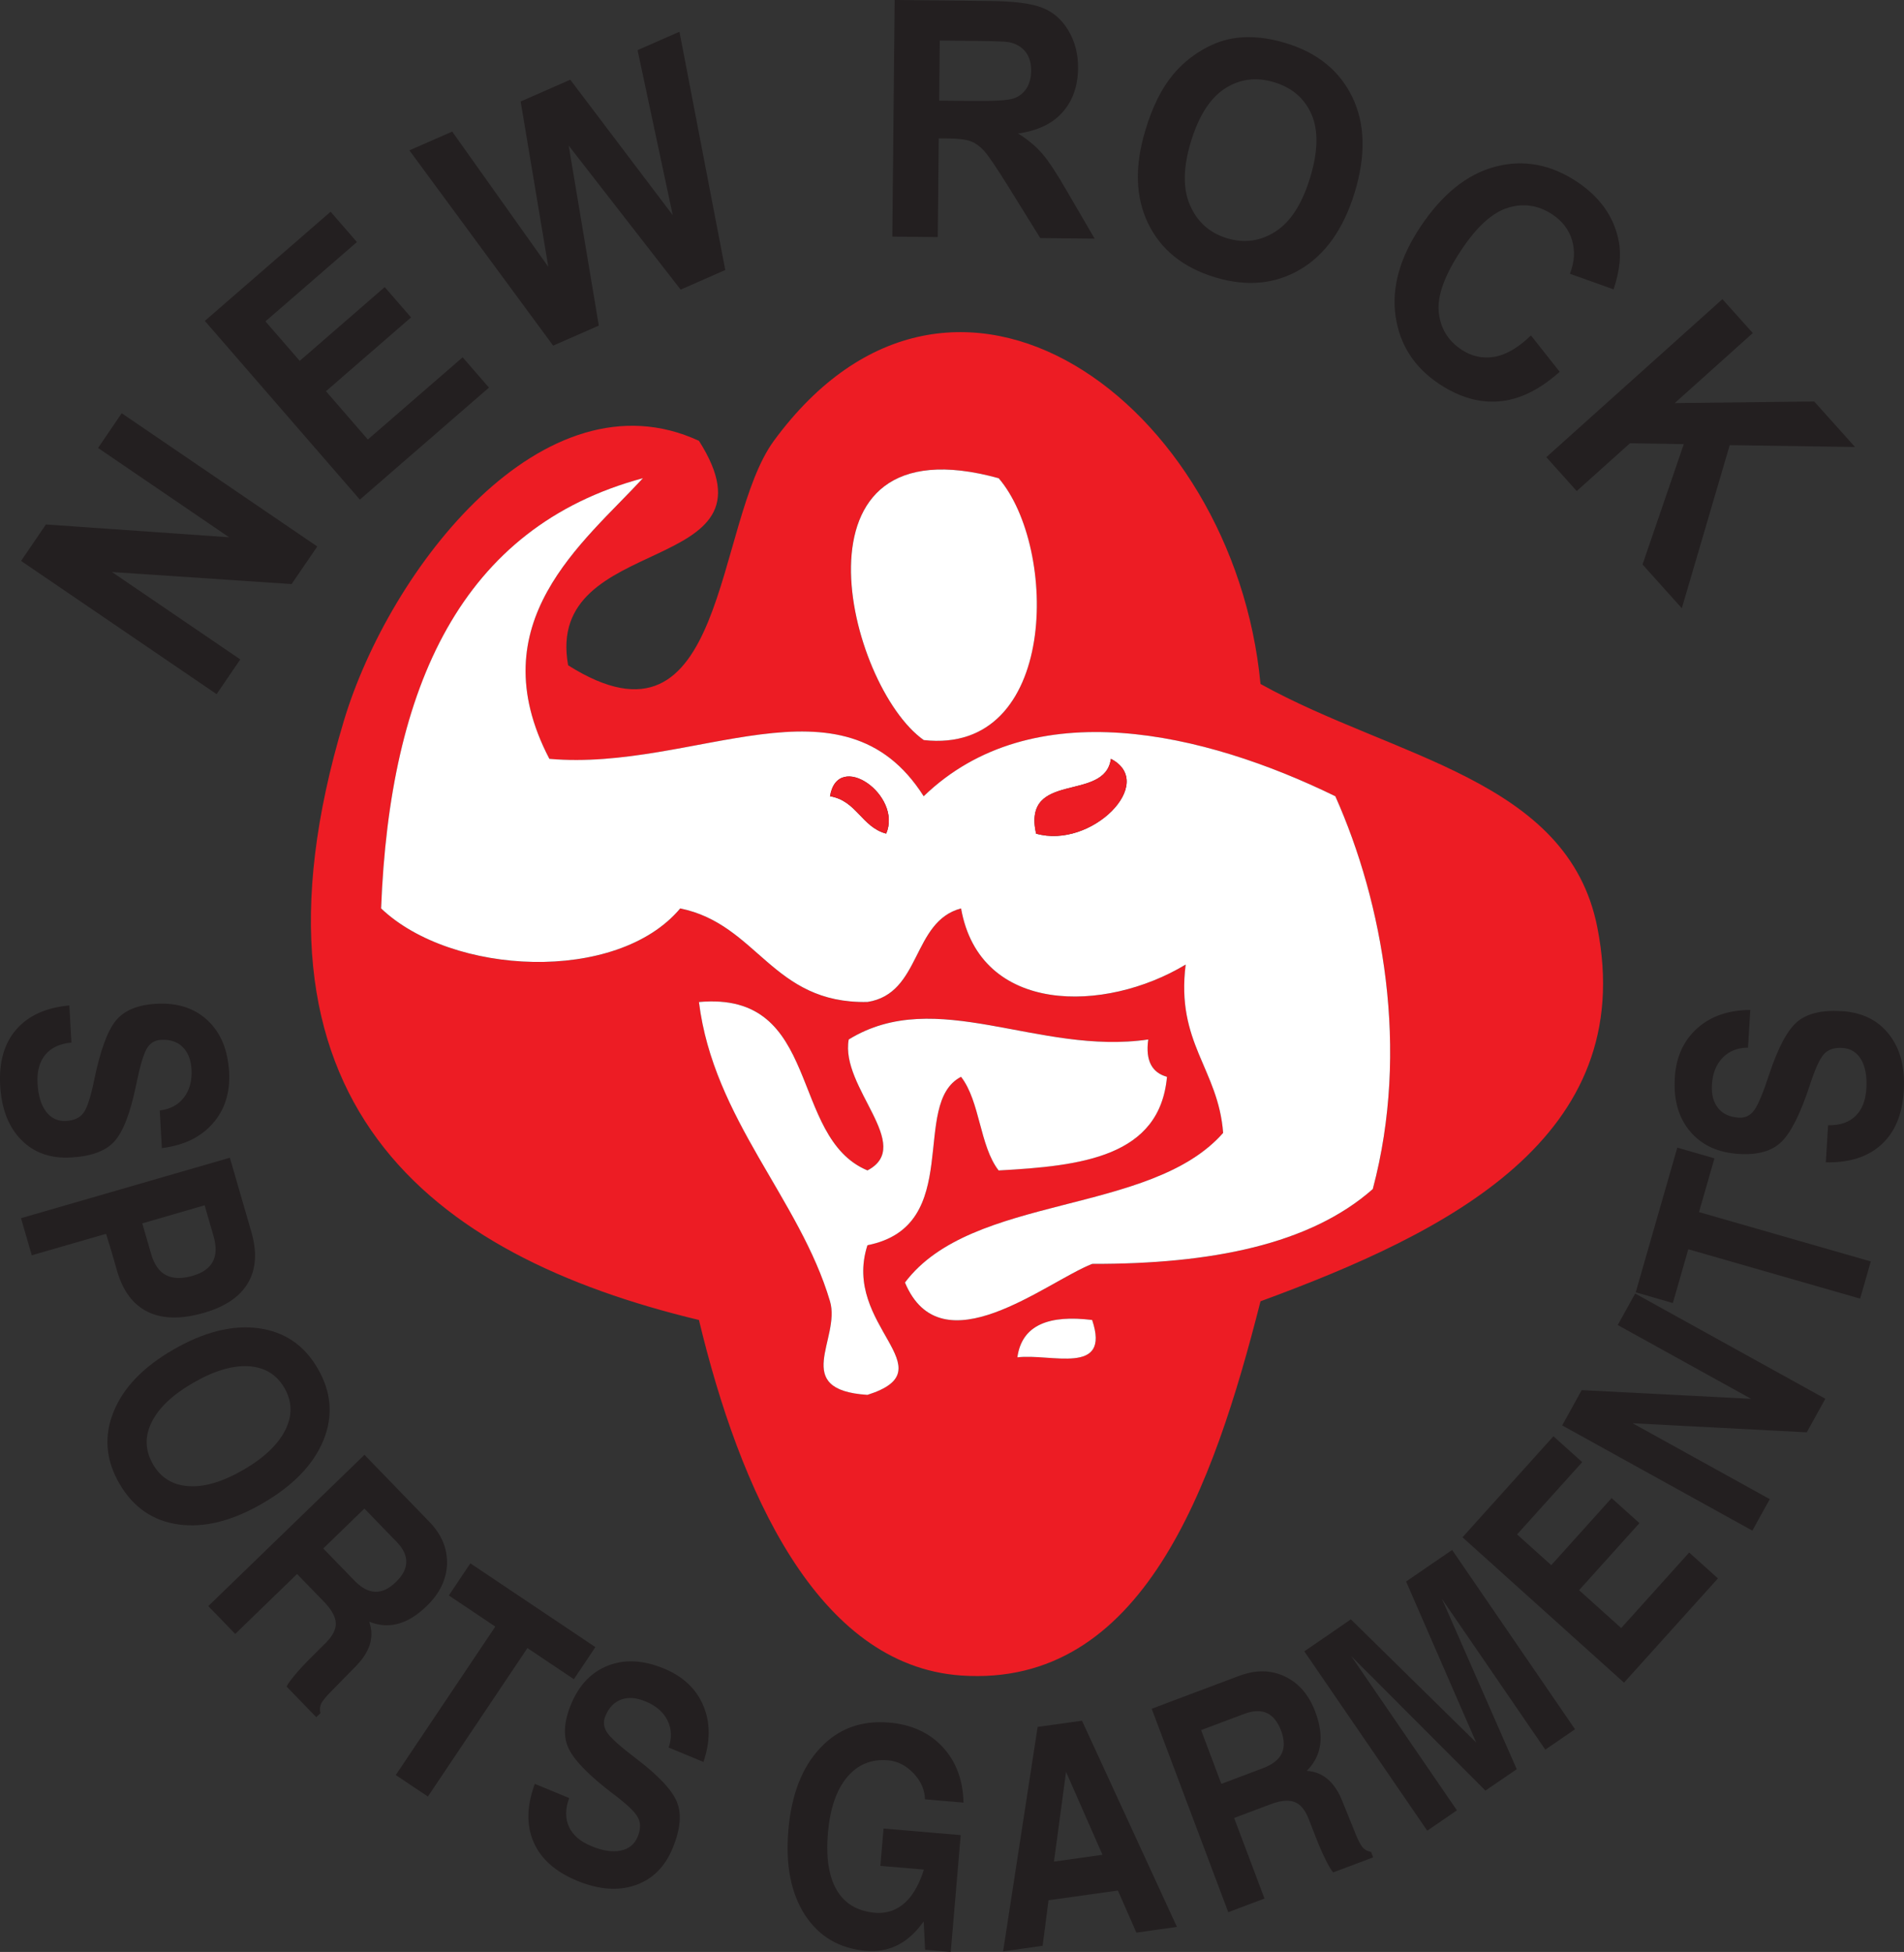
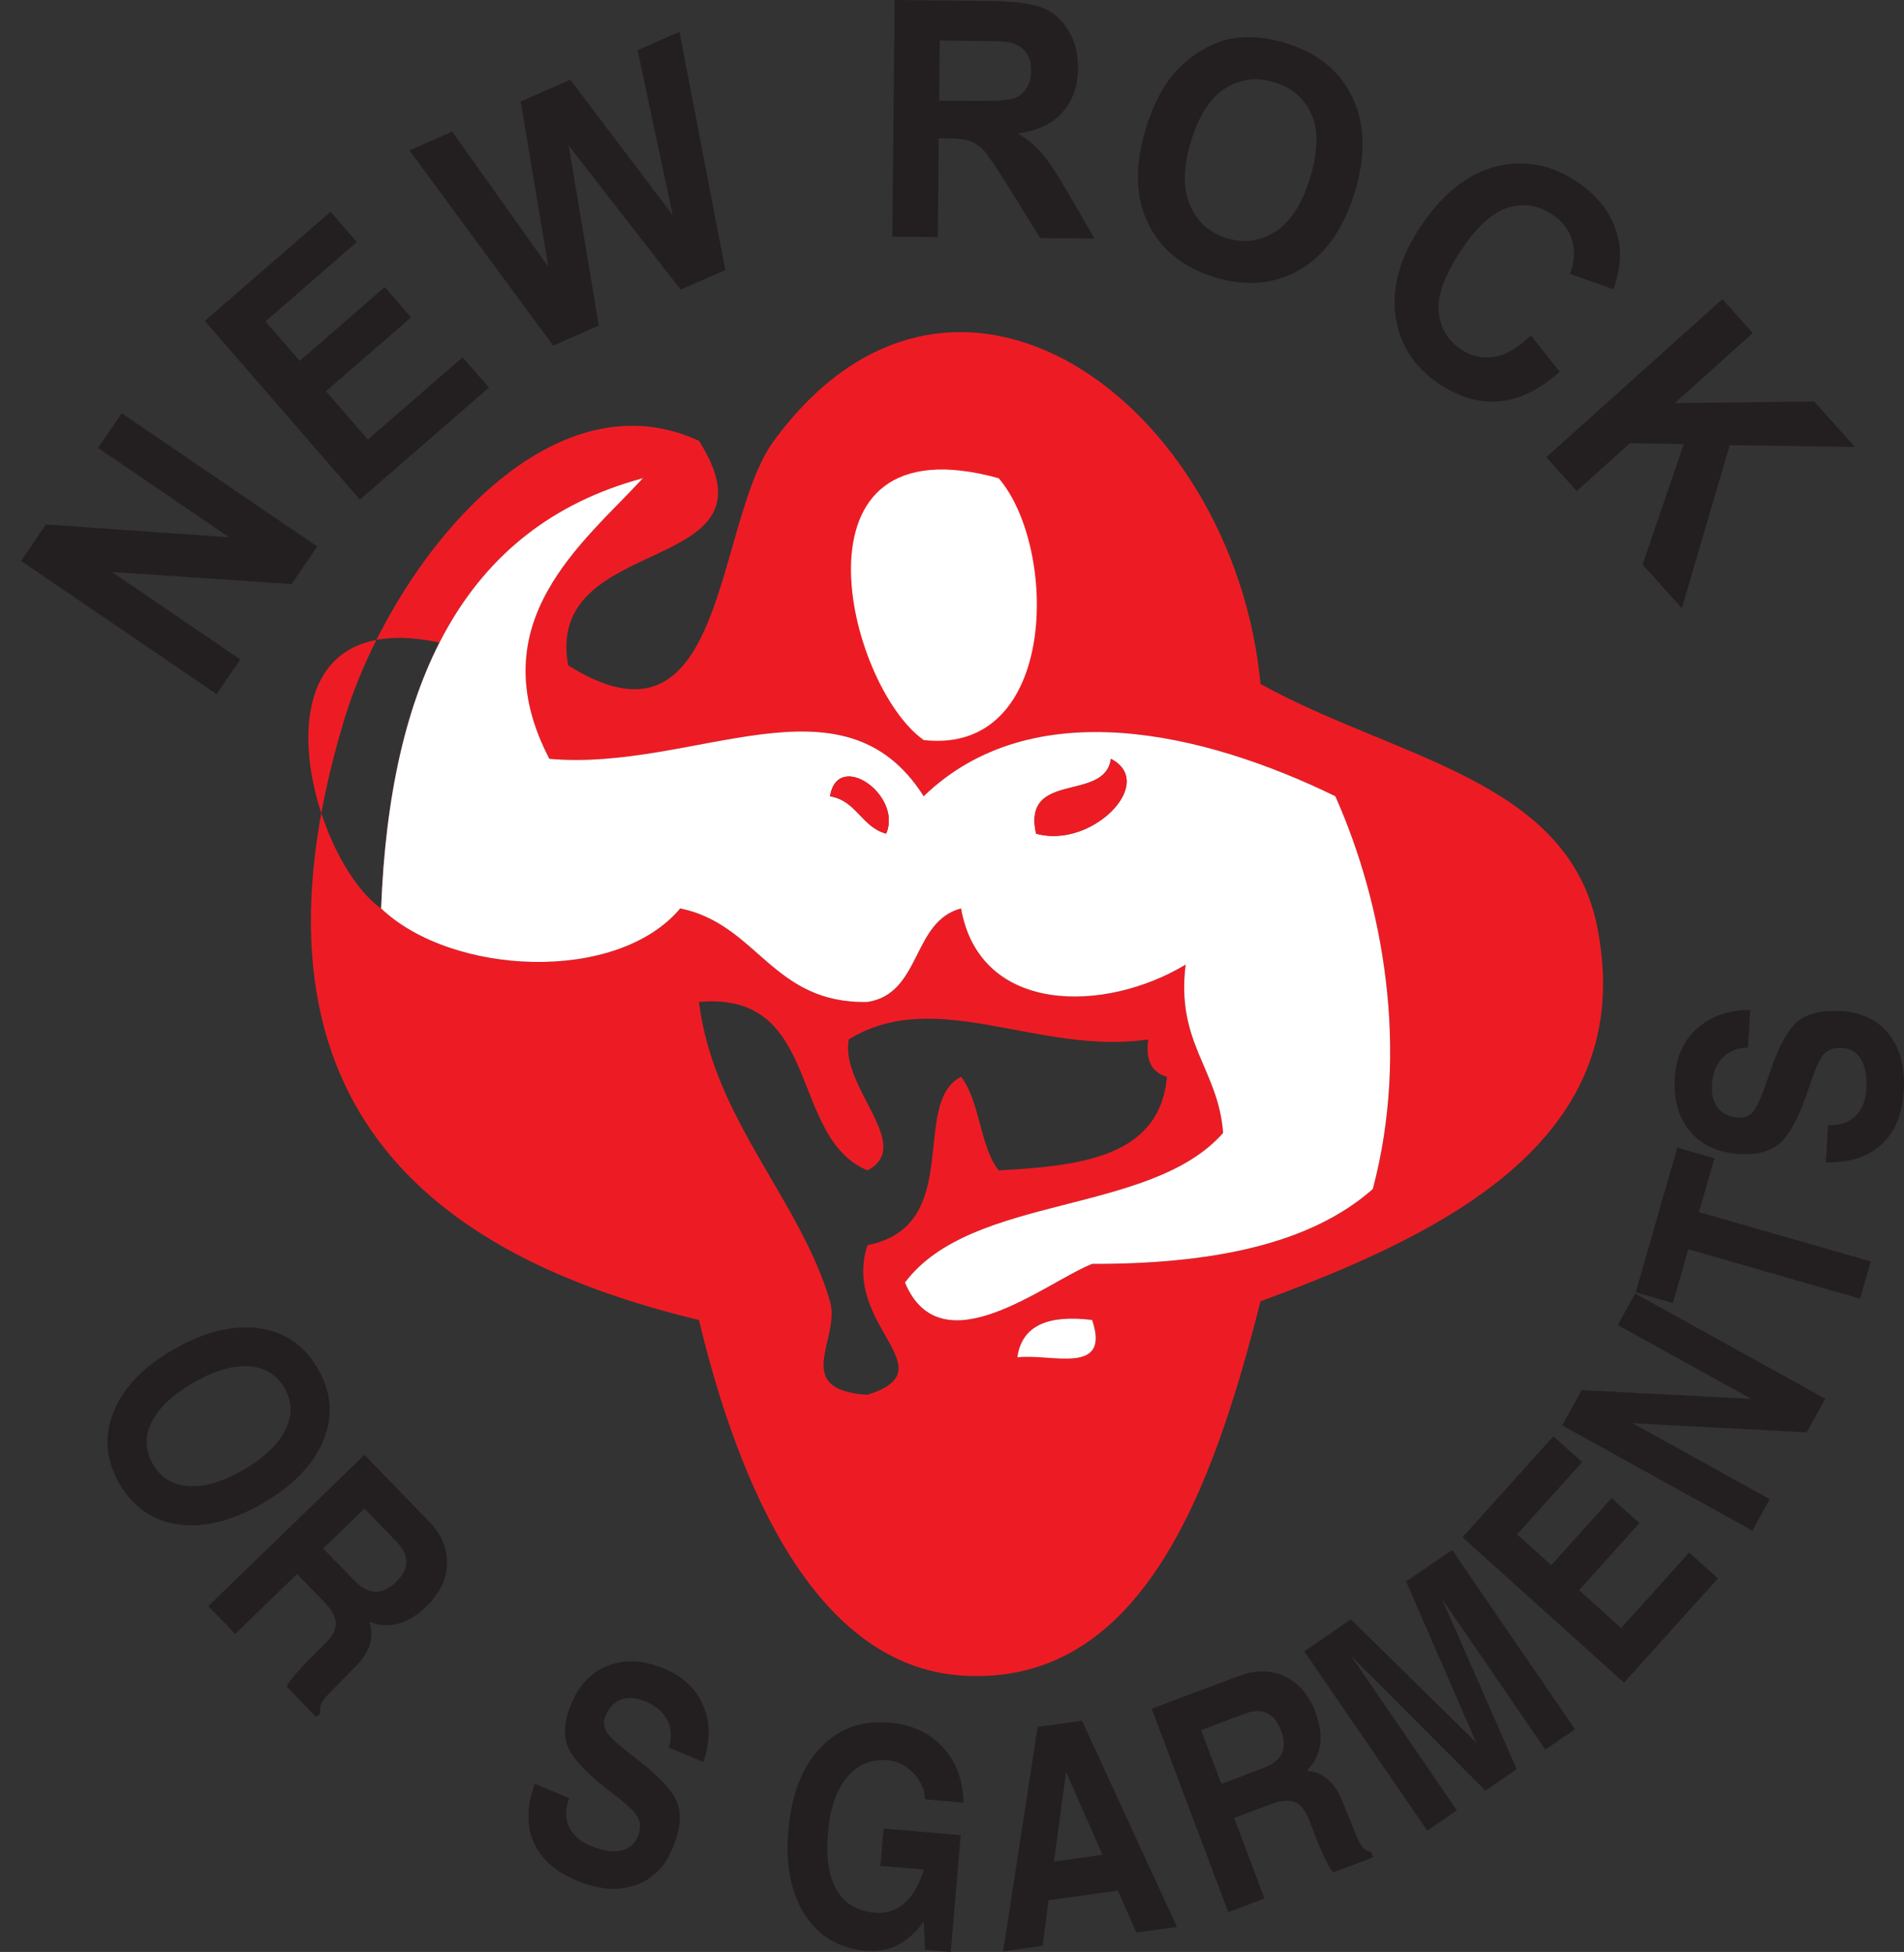
<svg xmlns="http://www.w3.org/2000/svg" height="100%" width="100%" viewBox="0 0 468.68 480.48">
  <rect x="0" y="0" width="468.68" height="480.48" fill="#333333" stroke="none" />
  <defs>
    <style>
      .cls-1 {
        fill: #ed1c24;
      }

      .cls-1, .cls-2, .cls-3 {
        stroke-width: 0px;
      }

      .cls-1, .cls-3 {
        fill-rule: evenodd;
      }

      .cls-2 {
        fill: #231f20;
      }

      .cls-3 {
        fill: #fff;
      }
    </style>
  </defs>
  <g id="Layer_1-2" data-name="Layer 1">
    <g>
-       <path class="cls-1" d="M172.05,324.92c-66.23-15.91-115.59-53.56-87.45-147.34,11.27-37.7,49.34-86.7,87.45-69.07,21.53,33.86-38.25,21.95-32.2,55.26,39.22,24.73,35.85-35.08,50.64-55.26,44.21-60.27,113.24-9.3,119.79,59.85,33,18.31,75.66,23.37,82.9,59.87,10.27,51.85-36.9,75.19-82.9,92.09-11.6,45.69-29.03,95.19-73.7,92.11-35.59-2.48-54.56-45.94-64.53-87.5ZM93.81,223.62c17.33,16.53,58.05,18.58,73.63,0,19.14,3.91,22.58,23.49,46.09,23.03,13.32-2.06,10.88-19.81,23.04-23.03,4.65,26.25,35.5,25.78,55.29,13.82-2.44,19.32,8.05,25.72,9.22,41.44-17.94,20.41-61.88,14.91-78.32,36.83,8.93,21.31,34.61-.08,46.08-4.59,29.21.06,53.59-4.74,69.08-18.42,9.14-34.34,2.48-70.44-9.22-96.69-32.08-15.68-74.55-25.86-101.33,0-19.95-31.49-56.37-6.03-92.14-9.21-17.54-33.61,8.5-53.27,23.02-69.07-44.73,12.05-62.31,51.28-64.44,105.9ZM227.37,182.17c33.18,3.71,33.12-47.37,18.45-64.45-53.51-14.8-37.28,51.13-18.45,64.45ZM204.31,320.31c2.72,9.2-9.86,21.8,9.22,23.03,20.07-6.36-6.44-16.91,0-36.84,23.99-4.73,10.36-34.91,23.04-41.45,4.71,6.08,4.55,16.98,9.25,23.05,20.4-1.11,39.66-3.32,41.44-23.05-3.58-.99-5.36-3.83-4.61-9.19-27,3.98-52.17-13.27-73.73,0-2.17,11.79,16.3,26.1,4.61,32.23-19.51-8.14-11.09-44.19-41.48-41.45,3.58,28.84,24.83,48.48,32.26,73.66ZM250.43,334.12c8.16-1.05,23.06,4.65,18.41-9.2-10.51-1.29-17.28,1.12-18.41,9.2Z" />
+       <path class="cls-1" d="M172.05,324.92c-66.23-15.91-115.59-53.56-87.45-147.34,11.27-37.7,49.34-86.7,87.45-69.07,21.53,33.86-38.25,21.95-32.2,55.26,39.22,24.73,35.85-35.08,50.64-55.26,44.21-60.27,113.24-9.3,119.79,59.85,33,18.31,75.66,23.37,82.9,59.87,10.27,51.85-36.9,75.19-82.9,92.09-11.6,45.69-29.03,95.19-73.7,92.11-35.59-2.48-54.56-45.94-64.53-87.5ZM93.81,223.62c17.33,16.53,58.05,18.58,73.63,0,19.14,3.91,22.58,23.49,46.09,23.03,13.32-2.06,10.88-19.81,23.04-23.03,4.65,26.25,35.5,25.78,55.29,13.82-2.44,19.32,8.05,25.72,9.22,41.44-17.94,20.41-61.88,14.91-78.32,36.83,8.93,21.31,34.61-.08,46.08-4.59,29.21.06,53.59-4.74,69.08-18.42,9.14-34.34,2.48-70.44-9.22-96.69-32.08-15.68-74.55-25.86-101.33,0-19.95-31.49-56.37-6.03-92.14-9.21-17.54-33.61,8.5-53.27,23.02-69.07-44.73,12.05-62.31,51.28-64.44,105.9Zc33.18,3.71,33.12-47.37,18.45-64.45-53.51-14.8-37.28,51.13-18.45,64.45ZM204.31,320.31c2.72,9.2-9.86,21.8,9.22,23.03,20.07-6.36-6.44-16.91,0-36.84,23.99-4.73,10.36-34.91,23.04-41.45,4.71,6.08,4.55,16.98,9.25,23.05,20.4-1.11,39.66-3.32,41.44-23.05-3.58-.99-5.36-3.83-4.61-9.19-27,3.98-52.17-13.27-73.73,0-2.17,11.79,16.3,26.1,4.61,32.23-19.51-8.14-11.09-44.19-41.48-41.45,3.58,28.84,24.83,48.48,32.26,73.66ZM250.43,334.12c8.16-1.05,23.06,4.65,18.41-9.2-10.51-1.29-17.28,1.12-18.41,9.2Z" />
      <path class="cls-3" d="M158.25,117.72c-14.52,15.8-40.55,35.46-23.02,69.07,35.77,3.18,72.19-22.28,92.14,9.21,26.77-25.86,69.24-15.68,101.33,0,11.7,26.25,18.36,62.34,9.22,96.69-15.49,13.68-39.87,18.48-69.08,18.42-11.46,4.52-37.14,25.9-46.08,4.59,16.45-21.92,60.38-16.42,78.32-36.83-1.17-15.71-11.66-22.12-9.22-41.44-19.8,11.96-50.64,12.43-55.29-13.82-12.17,3.22-9.73,20.97-23.04,23.03-23.51.46-26.95-19.12-46.09-23.03-15.58,18.58-56.3,16.53-73.63,0,2.12-54.62,19.71-93.85,64.44-105.9ZM255.03,205.2c13.56,3.9,29.91-12.48,18.42-18.41-1.45,10.82-21.85,2.74-18.42,18.41ZM218.14,205.2c4.06-9.48-11.93-20.69-13.83-9.2,6.58,1.1,7.77,7.58,13.83,9.2Z" />
      <path class="cls-3" d="M245.83,117.72c14.67,17.08,14.72,68.16-18.45,64.45-18.83-13.32-35.06-79.25,18.45-64.45Z" />
      <path class="cls-1" d="M273.45,186.79c11.49,5.93-4.86,22.31-18.42,18.41-3.43-15.68,16.97-7.59,18.42-18.41Z" />
      <path class="cls-1" d="M204.31,196c1.9-11.49,17.88-.28,13.83,9.2-6.06-1.62-7.24-8.1-13.83-9.2Z" />
-       <path class="cls-3" d="M172.05,246.65c30.39-2.75,21.97,33.3,41.48,41.45,11.69-6.14-6.78-20.44-4.61-32.23,21.56-13.27,46.73,3.98,73.73,0-.75,5.36,1.03,8.2,4.61,9.19-1.78,19.72-21.04,21.94-41.44,23.05-4.7-6.06-4.54-16.97-9.25-23.05-12.69,6.54.94,36.72-23.04,41.45-6.44,19.93,20.07,30.48,0,36.84-19.08-1.23-6.5-13.83-9.22-23.03-7.44-25.19-28.69-44.82-32.26-73.66Z" />
      <path class="cls-3" d="M268.84,324.92c4.65,13.86-10.25,8.16-18.41,9.2,1.12-8.08,7.9-10.49,18.41-9.2Z" />
      <g>
-         <path class="cls-2" d="M39.34,273.35h0c2.54-.31,4.52-1.36,5.93-3.19,1.39-1.8,2.02-4.1,1.87-6.88-.13-2.42-.87-4.27-2.19-5.57-1.32-1.29-3.1-1.87-5.33-1.75-1.6.09-2.8.87-3.59,2.34-.79,1.45-1.66,4.47-2.6,9.11-1.39,6.7-3.16,11.24-5.31,13.59-2.14,2.35-5.7,3.65-10.69,3.92-5.03.28-9.1-1.18-12.23-4.37-3.13-3.2-4.85-7.66-5.16-13.41-.31-5.75,1-10.33,3.97-13.73,2.95-3.41,7.3-5.38,13.06-5.92l.51,9.14c-2.84.27-4.98,1.26-6.42,2.99-1.44,1.74-2.08,4.07-1.92,7.02.16,3.04.87,5.37,2.11,7,1.24,1.63,2.89,2.41,4.92,2.29,2.02-.12,3.46-.81,4.34-2.07.88-1.26,1.72-3.86,2.53-7.81,1.5-7.32,3.28-12.25,5.36-14.8,2.05-2.53,5.39-3.92,10.01-4.17,5.19-.28,9.4,1.08,12.62,4.12,3.22,3.03,4.97,7.27,5.27,12.7.27,5.09-1.08,9.32-4.06,12.69s-7.15,5.37-12.5,6.02l-.51-9.26Z" />
-         <path class="cls-2" d="M56.58,284.98l1.32,4.55,3.98,13.74c1.44,4.97,1.15,9.14-.84,12.54-1.99,3.38-5.6,5.84-10.85,7.35-5.55,1.6-10.13,1.53-13.77-.22-3.64-1.77-6.17-5.13-7.6-10.1-.99-3.53-1.9-6.57-2.71-9.13l-18.29,5.28-1.32-4.55-1.33-4.58,51.4-14.88ZM35.02,301.13l2.2,7.59c.73,2.54,1.96,4.28,3.65,5.16,1.69.88,3.89.94,6.57.16,2.44-.7,4.1-1.87,4.95-3.5.85-1.62.91-3.71.18-6.25l-2.2-7.6-15.35,4.45Z" />
        <path class="cls-2" d="M29.39,365.19c-3.35-5.78-3.85-11.64-1.47-17.57,2.36-5.96,7.26-11.07,14.68-15.37,7.56-4.38,14.55-6.15,20.97-5.31,6.4.84,11.3,4.13,14.65,9.94,3.38,5.81,3.83,11.7,1.38,17.69-2.47,5.99-7.48,11.16-15.04,15.53-7.41,4.31-14.29,6.02-20.61,5.15-6.33-.88-11.18-4.23-14.56-10.06h0ZM37.64,360.42c1.95,3.35,4.88,5.16,8.8,5.4,3.92.27,8.38-1.08,13.41-3.98,5.12-2.96,8.57-6.24,10.37-9.82,1.8-3.56,1.72-7.03-.22-10.39-1.93-3.32-4.89-5.1-8.89-5.33-4-.21-8.54,1.17-13.66,4.15-5.03,2.92-8.4,6.12-10.13,9.65-1.74,3.52-1.62,6.94.33,10.31h0Z" />
        <path class="cls-2" d="M89.71,358.1l3.29,3.4,12.67,13.08c3.02,3.11,4.47,6.57,4.37,10.37-.12,3.8-1.78,7.26-4.98,10.36-3.68,3.59-7.41,5.15-11.16,4.67-1-.12-2-.39-3.01-.79.19.58.34,1.15.43,1.69.51,3.14-.75,6.24-3.77,9.31l-6.14,6.26c-1.23,1.24-2,2.21-2.35,2.9-.33.72-.39,1.5-.18,2.34l-1.03,1-7.3-7.53c.24-.57.94-1.56,2.12-2.96,1.2-1.41,2.54-2.87,4.04-4.34l3.52-3.5c1.69-1.71,2.5-3.32,2.42-4.88-.07-1.56-1.06-3.29-2.93-5.24l-6.6-6.79-15.22,14.75-3.29-3.41-3.34-3.44,38.43-37.23ZM79.58,381.17l7.66,7.9c1.71,1.77,3.41,2.69,5.1,2.75,1.71.06,3.4-.73,5.1-2.39,1.69-1.62,2.54-3.26,2.57-4.92.03-1.66-.76-3.32-2.38-4.98l-7.93-8.19-10.13,9.83Z" />
-         <path class="cls-2" d="M121.92,400.39l-11.43-7.66,2.63-3.94,2.66-3.97,30.77,20.62-2.63,3.95-2.66,3.95-11.43-7.66-24.5,36.54-3.94-2.63-3.97-2.66,24.5-36.54Z" />
        <path class="cls-2" d="M164.6,430.15h0c.82-2.42.72-4.65-.31-6.7-1.03-2.05-2.84-3.61-5.42-4.65-2.23-.93-4.22-1.08-5.96-.45-1.74.64-3.04,1.99-3.89,4.06-.61,1.48-.42,2.89.55,4.25.97,1.33,3.34,3.43,7.09,6.27,5.46,4.16,8.78,7.69,9.98,10.66,1.2,2.95.84,6.73-1.06,11.34-1.92,4.65-5,7.69-9.23,9.13-4.23,1.45-9.01,1.08-14.31-1.11-5.33-2.21-8.89-5.37-10.69-9.5-1.8-4.14-1.71-8.92.3-14.35l8.46,3.5c-.99,2.66-1,5.03-.06,7.06.94,2.05,2.77,3.64,5.51,4.76,2.8,1.17,5.21,1.53,7.23,1.11,2.02-.4,3.41-1.56,4.19-3.44.76-1.86.76-3.46,0-4.79-.73-1.35-2.72-3.23-5.96-5.66-5.96-4.52-9.62-8.26-11.03-11.22-1.41-2.93-1.21-6.55.55-10.83,1.98-4.82,5.03-8.01,9.16-9.61,4.12-1.59,8.69-1.35,13.72.73,4.71,1.95,7.95,4.98,9.7,9.13s1.77,8.75.04,13.87l-8.57-3.55Z" />
        <path class="cls-2" d="M213.2,480.21h0c-6.6-.57-11.61-3.53-15.07-8.86-3.44-5.34-4.8-12.27-4.07-20.82.73-8.71,3.34-15.46,7.81-20.22,4.46-4.79,10.13-6.88,16.98-6.29,5.51.46,9.91,2.48,13.2,6.02,3.29,3.56,5,8.11,5.12,13.68l-9.49-.81c-.04-2.34-.99-4.49-2.81-6.41-1.83-1.93-3.92-2.99-6.31-3.2-4.12-.34-7.47,1.05-10.09,4.21-2.6,3.16-4.16,7.71-4.67,13.66-.52,6.05.21,10.75,2.17,14.08,1.96,3.34,5.09,5.19,9.38,5.58h-.03c3.67.3,6.66-1.11,8.99-4.19,1.29-1.77,2.32-3.89,3.07-6.34v-.1l-10.67-.91.78-9.19,18.99,1.62-2.45,28.76-6.32-.54-.33-6.97-.63.81c-3.62,4.76-8.14,6.88-13.59,6.42l.03.02Z" />
        <path class="cls-2" d="M255.43,425.08l5.45-.76,5.46-.76,23.37,50.76-4.98.69-5,.72-4.55-10.37-17.08,2.39-1.45,11.21-4.85.69-4.88.69,8.5-55.25ZM259.44,458.24l11.94-1.68-8.98-20.44h.02l-2.98,22.12Z" />
        <path class="cls-2" d="M283.51,420.62l4.43-1.68,17.06-6.41c4.06-1.53,7.8-1.5,11.25.12,3.44,1.62,5.94,4.52,7.51,8.71,1.81,4.79,1.75,8.83-.18,12.09-.51.87-1.15,1.68-1.91,2.44.61.05,1.18.15,1.72.28,3.07.78,5.42,3.17,7.02,7.15l3.29,8.14c.66,1.62,1.24,2.72,1.75,3.31.51.58,1.2.94,2.06,1.09l.49,1.35-9.82,3.68c-.43-.42-1.05-1.47-1.87-3.11-.82-1.66-1.62-3.47-2.38-5.45l-1.8-4.61c-.88-2.25-2.05-3.62-3.5-4.16-1.45-.55-3.44-.36-5.97.6l-8.87,3.34,7.47,19.83-4.45,1.68-4.47,1.68-18.84-50.07ZM300.64,439.11l10.31-3.89c2.29-.87,3.8-2.06,4.55-3.59.73-1.53.67-3.41-.15-5.63-.84-2.19-2-3.64-3.5-4.33-1.51-.69-3.35-.61-5.54.19l-10.65,4.01,4.98,13.23Z" />
        <path class="cls-2" d="M358.63,445.61l-3.64,2.51-3.67,2.51-30.26-44.15,5.73-3.92,5.73-3.95,30.83,30.29h.01l-17.24-39.6,5.66-3.89,5.67-3.88,30.24,44.13-3.64,2.51-3.67,2.51-25.44-37.11h0l18.41,41.93-3.85,2.63-3.86,2.63-33.03-33.1h0l25.99,37.92Z" />
        <path class="cls-2" d="M399.78,414.21l-39.78-35.8,22.39-24.87,3.52,3.17,3.56,3.2-16.03,17.79,8.41,7.57,14.86-16.51,3.41,3.08,3.44,3.08-14.86,16.51,10.37,9.32,16.73-18.59,3.53,3.17,3.55,3.2-23.11,25.65Z" />
        <path class="cls-2" d="M435.64,369.02l-2.14,3.86-2.15,3.89-46.81-25.9,2.41-4.35,2.39-4.34,41.72,2.15-32.85-18.17,2.14-3.86,2.16-3.89,46.81,25.9-2.29,4.13-2.29,4.13-42.86-2.23,33.76,18.68Z" />
        <path class="cls-2" d="M415.58,307.52l-3.8,13.23-4.56-1.32-4.58-1.32,10.24-35.62,4.55,1.32,4.59,1.32-3.8,13.23,42.28,12.15-1.3,4.56-1.32,4.59-42.29-12.15Z" />
        <path class="cls-2" d="M430.29,257.88h0c-2.56.01-4.64.82-6.24,2.47-1.6,1.65-2.48,3.86-2.65,6.64-.15,2.39.36,4.34,1.53,5.78,1.15,1.44,2.86,2.21,5.09,2.35,1.6.1,2.87-.54,3.83-1.9.96-1.35,2.17-4.27,3.64-8.74,2.16-6.53,4.43-10.82,6.84-12.91,2.39-2.08,6.09-2.98,11.07-2.67,5.01.31,8.9,2.23,11.64,5.77,2.74,3.54,3.94,8.16,3.58,13.89-.34,5.76-2.18,10.15-5.51,13.18-3.34,3.05-7.89,4.5-13.68,4.37l.57-9.13c2.84.06,5.07-.67,6.7-2.23,1.63-1.56,2.53-3.82,2.71-6.75.19-3.02-.24-5.43-1.29-7.21-1.05-1.77-2.59-2.71-4.62-2.84-2-.12-3.53.4-4.55,1.56-1.02,1.14-2.16,3.62-3.41,7.48-2.32,7.09-4.67,11.78-7.02,14.07-2.33,2.28-5.81,3.28-10.43,2.99-5.19-.31-9.2-2.15-12.05-5.54-2.86-3.38-4.12-7.78-3.77-13.23.3-5.09,2.14-9.13,5.49-12.14,3.34-3,7.71-4.51,13.09-4.53l-.57,9.26Z" />
      </g>
      <g>
        <path class="cls-2" d="M53.32,170.87L5.19,138.07l6.11-8.97,45.09,3.15-32.25-21.98,5.82-8.55,48.14,32.8-6.32,9.25-44.21-2.96,31.58,21.51-5.84,8.56Z" />
        <path class="cls-2" d="M88.58,122.98l-38.16-43.99,30.96-26.87,6.48,7.46-22.52,19.53,8.44,9.72,20.92-18.16,6.48,7.46-20.94,18.17,10.31,11.89,23.33-20.24,6.48,7.46-31.78,27.57Z" />
        <path class="cls-2" d="M136.16,85.08l-35.39-48.07,10.54-4.62,23.66,33.3-6.81-40.71,12.21-5.36,25.23,33.35-8.66-40.63,10.31-4.53,11.28,58.65-10.98,4.83-27.56-35.44,7.41,44.3-11.22,4.92Z" />
        <path class="cls-2" d="M219.65,58.24l.58-58.24,23.54.24c5.93.06,10.22.63,12.88,1.7,2.68,1.07,4.8,2.96,6.39,5.65,1.59,2.69,2.36,5.76,2.33,9.2-.04,4.37-1.3,7.97-3.77,10.79-2.47,2.83-6.14,4.59-10.98,5.28,2.39,1.5,4.37,3.15,5.91,4.94,1.56,1.79,3.65,4.96,6.26,9.52l6.66,11.42-13.38-.13-7.92-12.77c-2.83-4.54-4.77-7.41-5.82-8.6-1.05-1.18-2.17-2-3.35-2.45-1.18-.45-3.05-.69-5.63-.71l-2.27-.02-.24,24.3-11.19-.11ZM231.17,24.77l8.28.08c5.36.05,8.69-.15,10.04-.61,1.33-.46,2.38-1.27,3.16-2.43.76-1.16,1.15-2.61,1.17-4.36.03-1.96-.46-3.55-1.44-4.77-.99-1.21-2.38-1.99-4.19-2.33-.9-.14-3.62-.23-8.14-.28l-8.72-.09-.15,14.79Z" />
        <path class="cls-2" d="M281.96,31.97c1.72-5.68,3.96-10.2,6.75-13.56,2.06-2.48,4.49-4.52,7.26-6.14,2.77-1.62,5.57-2.6,8.38-2.94,3.74-.47,7.78-.05,12.09,1.26,7.83,2.36,13.3,6.81,16.45,13.33s3.34,14.31.6,23.38c-2.74,9-7.2,15.33-13.39,19-6.2,3.67-13.18,4.32-20.98,1.97-7.89-2.39-13.39-6.82-16.51-13.29-3.13-6.47-3.34-14.14-.64-23.01ZM293.13,34.94c-1.92,6.31-1.98,11.51-.19,15.61,1.8,4.1,4.82,6.79,9.08,8.09,4.27,1.29,8.26.74,11.97-1.66,3.73-2.4,6.55-6.83,8.52-13.3,1.93-6.38,2.05-11.55.34-15.5-1.72-3.95-4.77-6.59-9.19-7.93-4.41-1.34-8.46-.83-12.12,1.53-3.67,2.36-6.46,6.75-8.41,13.15Z" />
        <path class="cls-2" d="M376.86,82.58l7.06,8.94c-4.92,4.41-9.86,6.83-14.8,7.27-4.95.44-9.89-.99-14.86-4.28-6.12-4.08-9.7-9.63-10.73-16.66-1.02-7.03,1.02-14.35,6.09-21.98,5.36-8.07,11.51-13.01,18.45-14.84,6.93-1.83,13.63-.59,20.1,3.7,5.64,3.76,9.07,8.56,10.25,14.42.72,3.46.31,7.5-1.23,12.08l-10.75-3.84c1.12-2.87,1.3-5.61.54-8.22-.76-2.6-2.38-4.73-4.85-6.38-3.43-2.27-7.05-2.83-10.89-1.66-3.85,1.16-7.69,4.63-11.52,10.4-4.08,6.13-5.93,11.19-5.57,15.19.37,4,2.24,7.12,5.6,9.35,2.48,1.65,5.16,2.24,8.05,1.77,2.89-.47,5.91-2.23,9.05-5.27Z" />
        <path class="cls-2" d="M380.63,112.54l43.35-38.9,7.48,8.34-19.21,17.24,34.33-.39,10.04,11.2-30.84-.46-11.79,40.15-9.67-10.77,10.15-29.62-13.24-.22-13.11,11.76-7.48-8.33Z" />
      </g>
    </g>
  </g>
</svg>